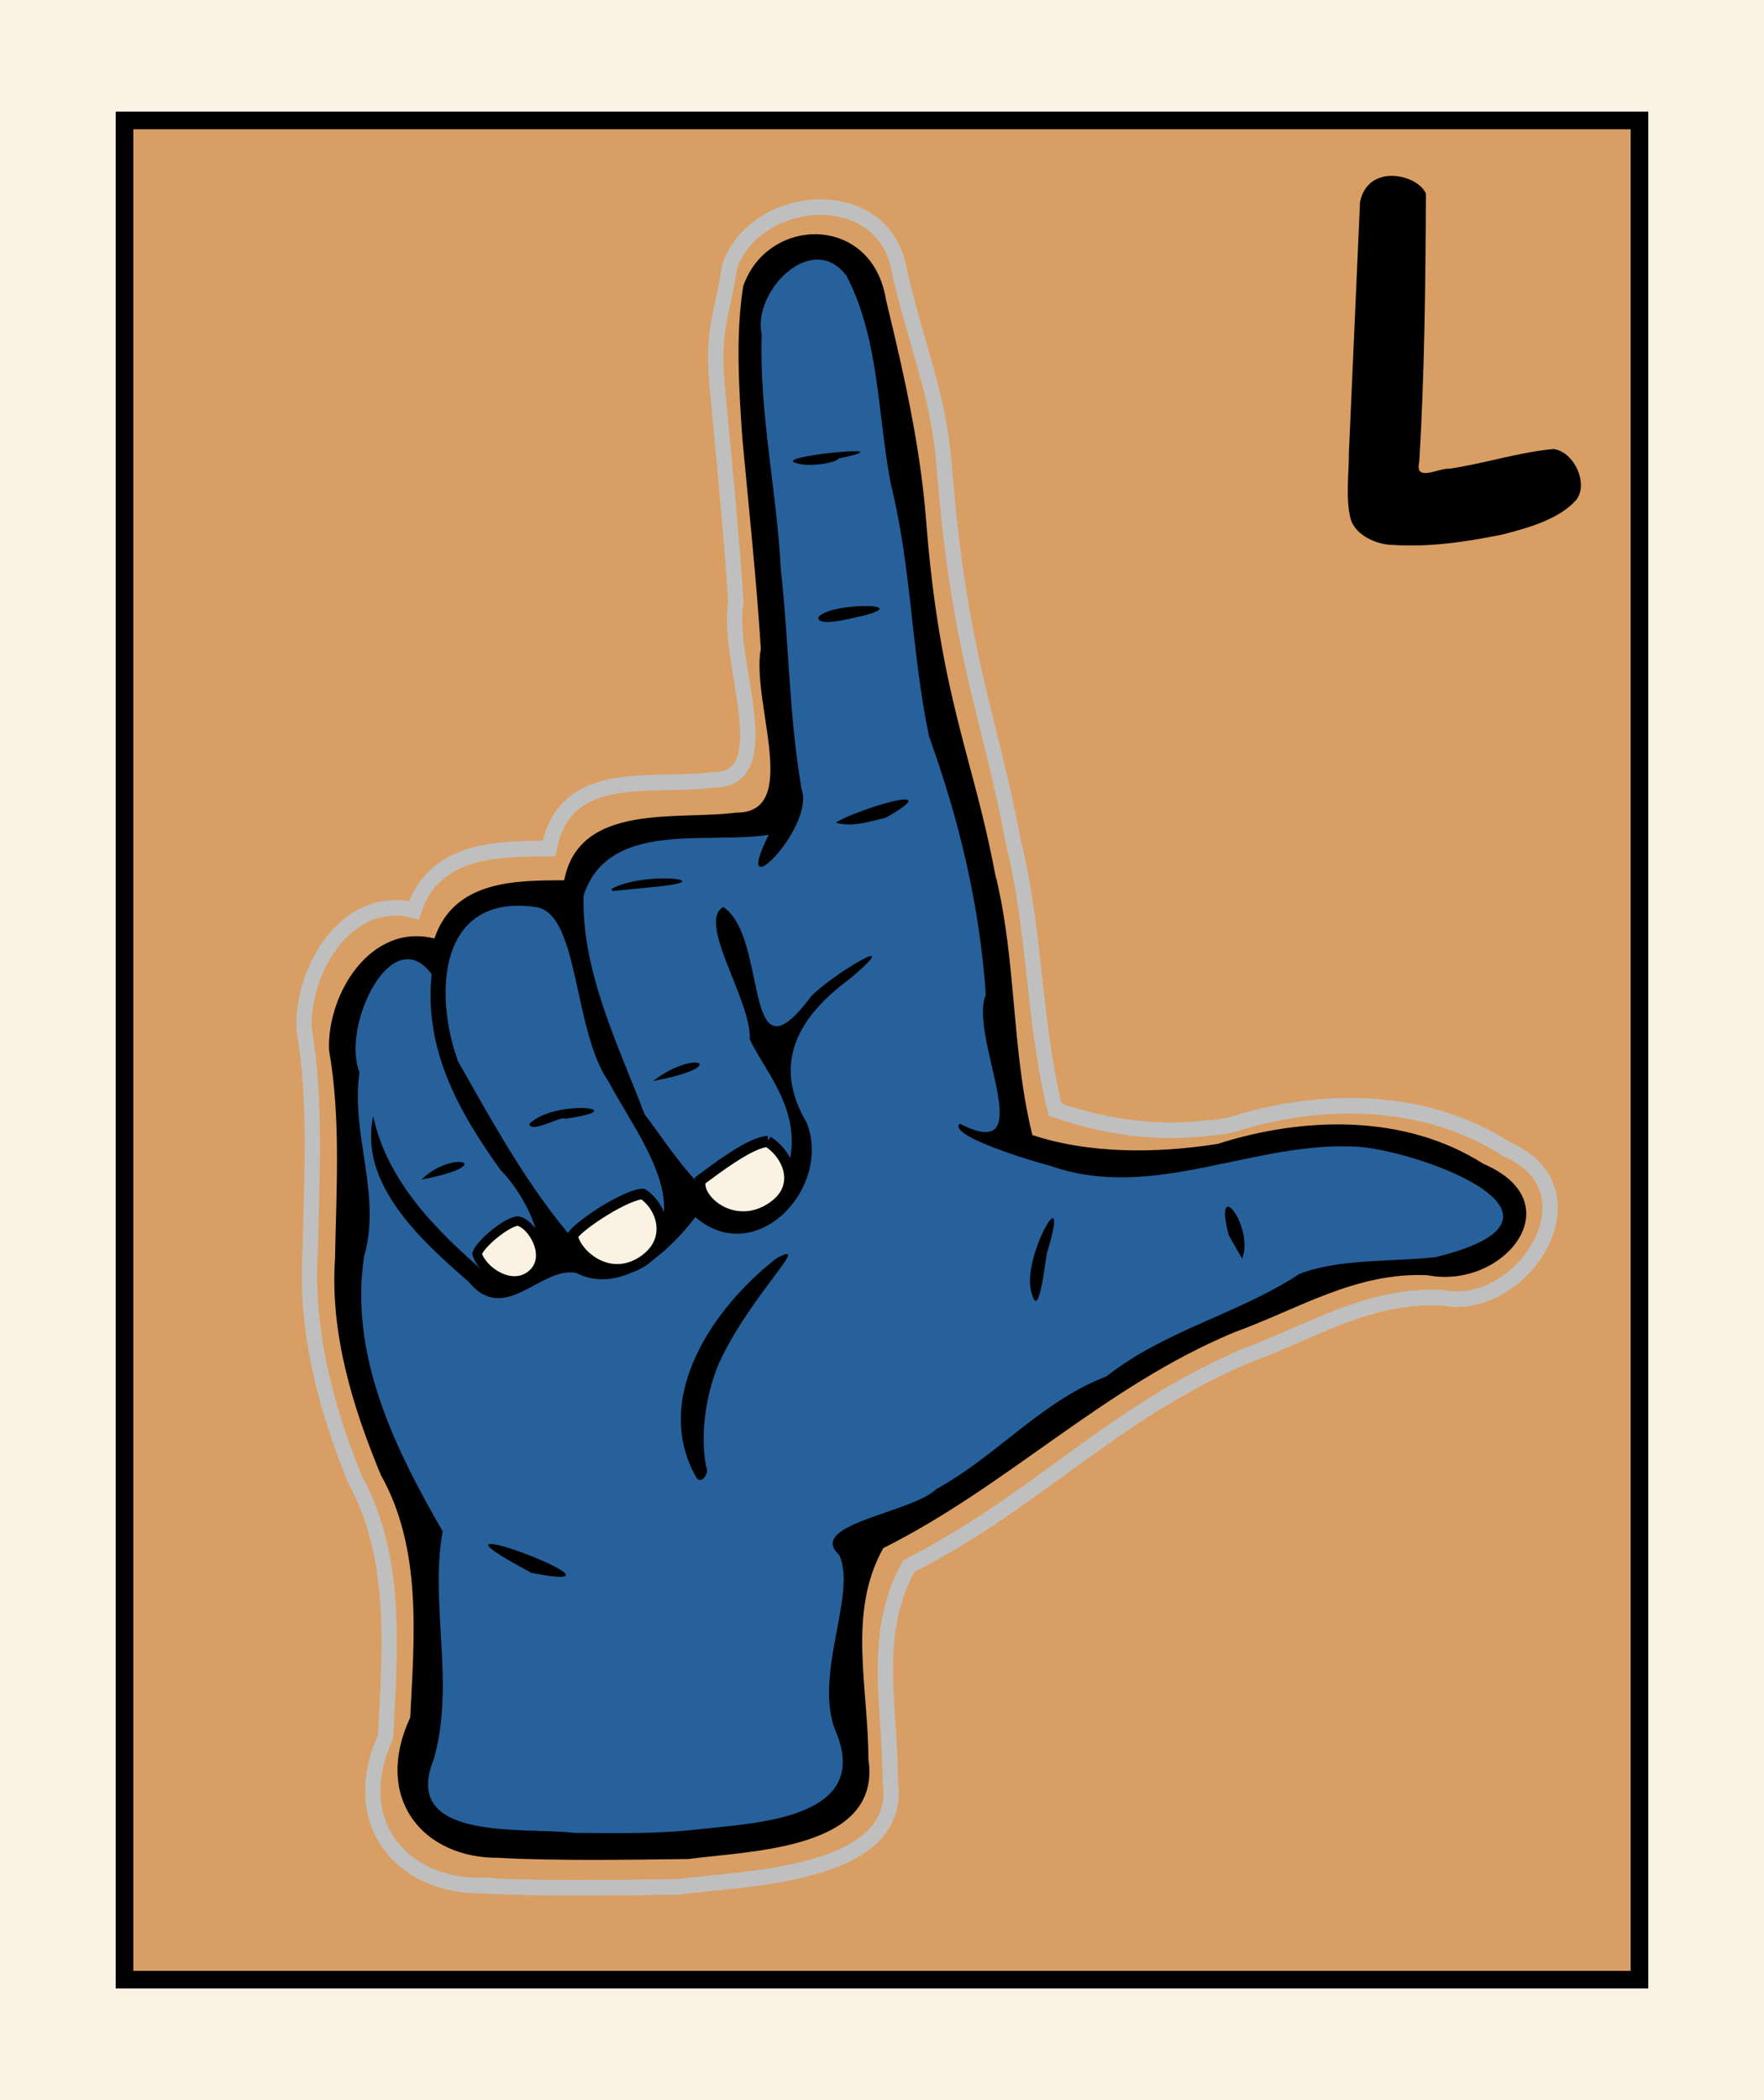
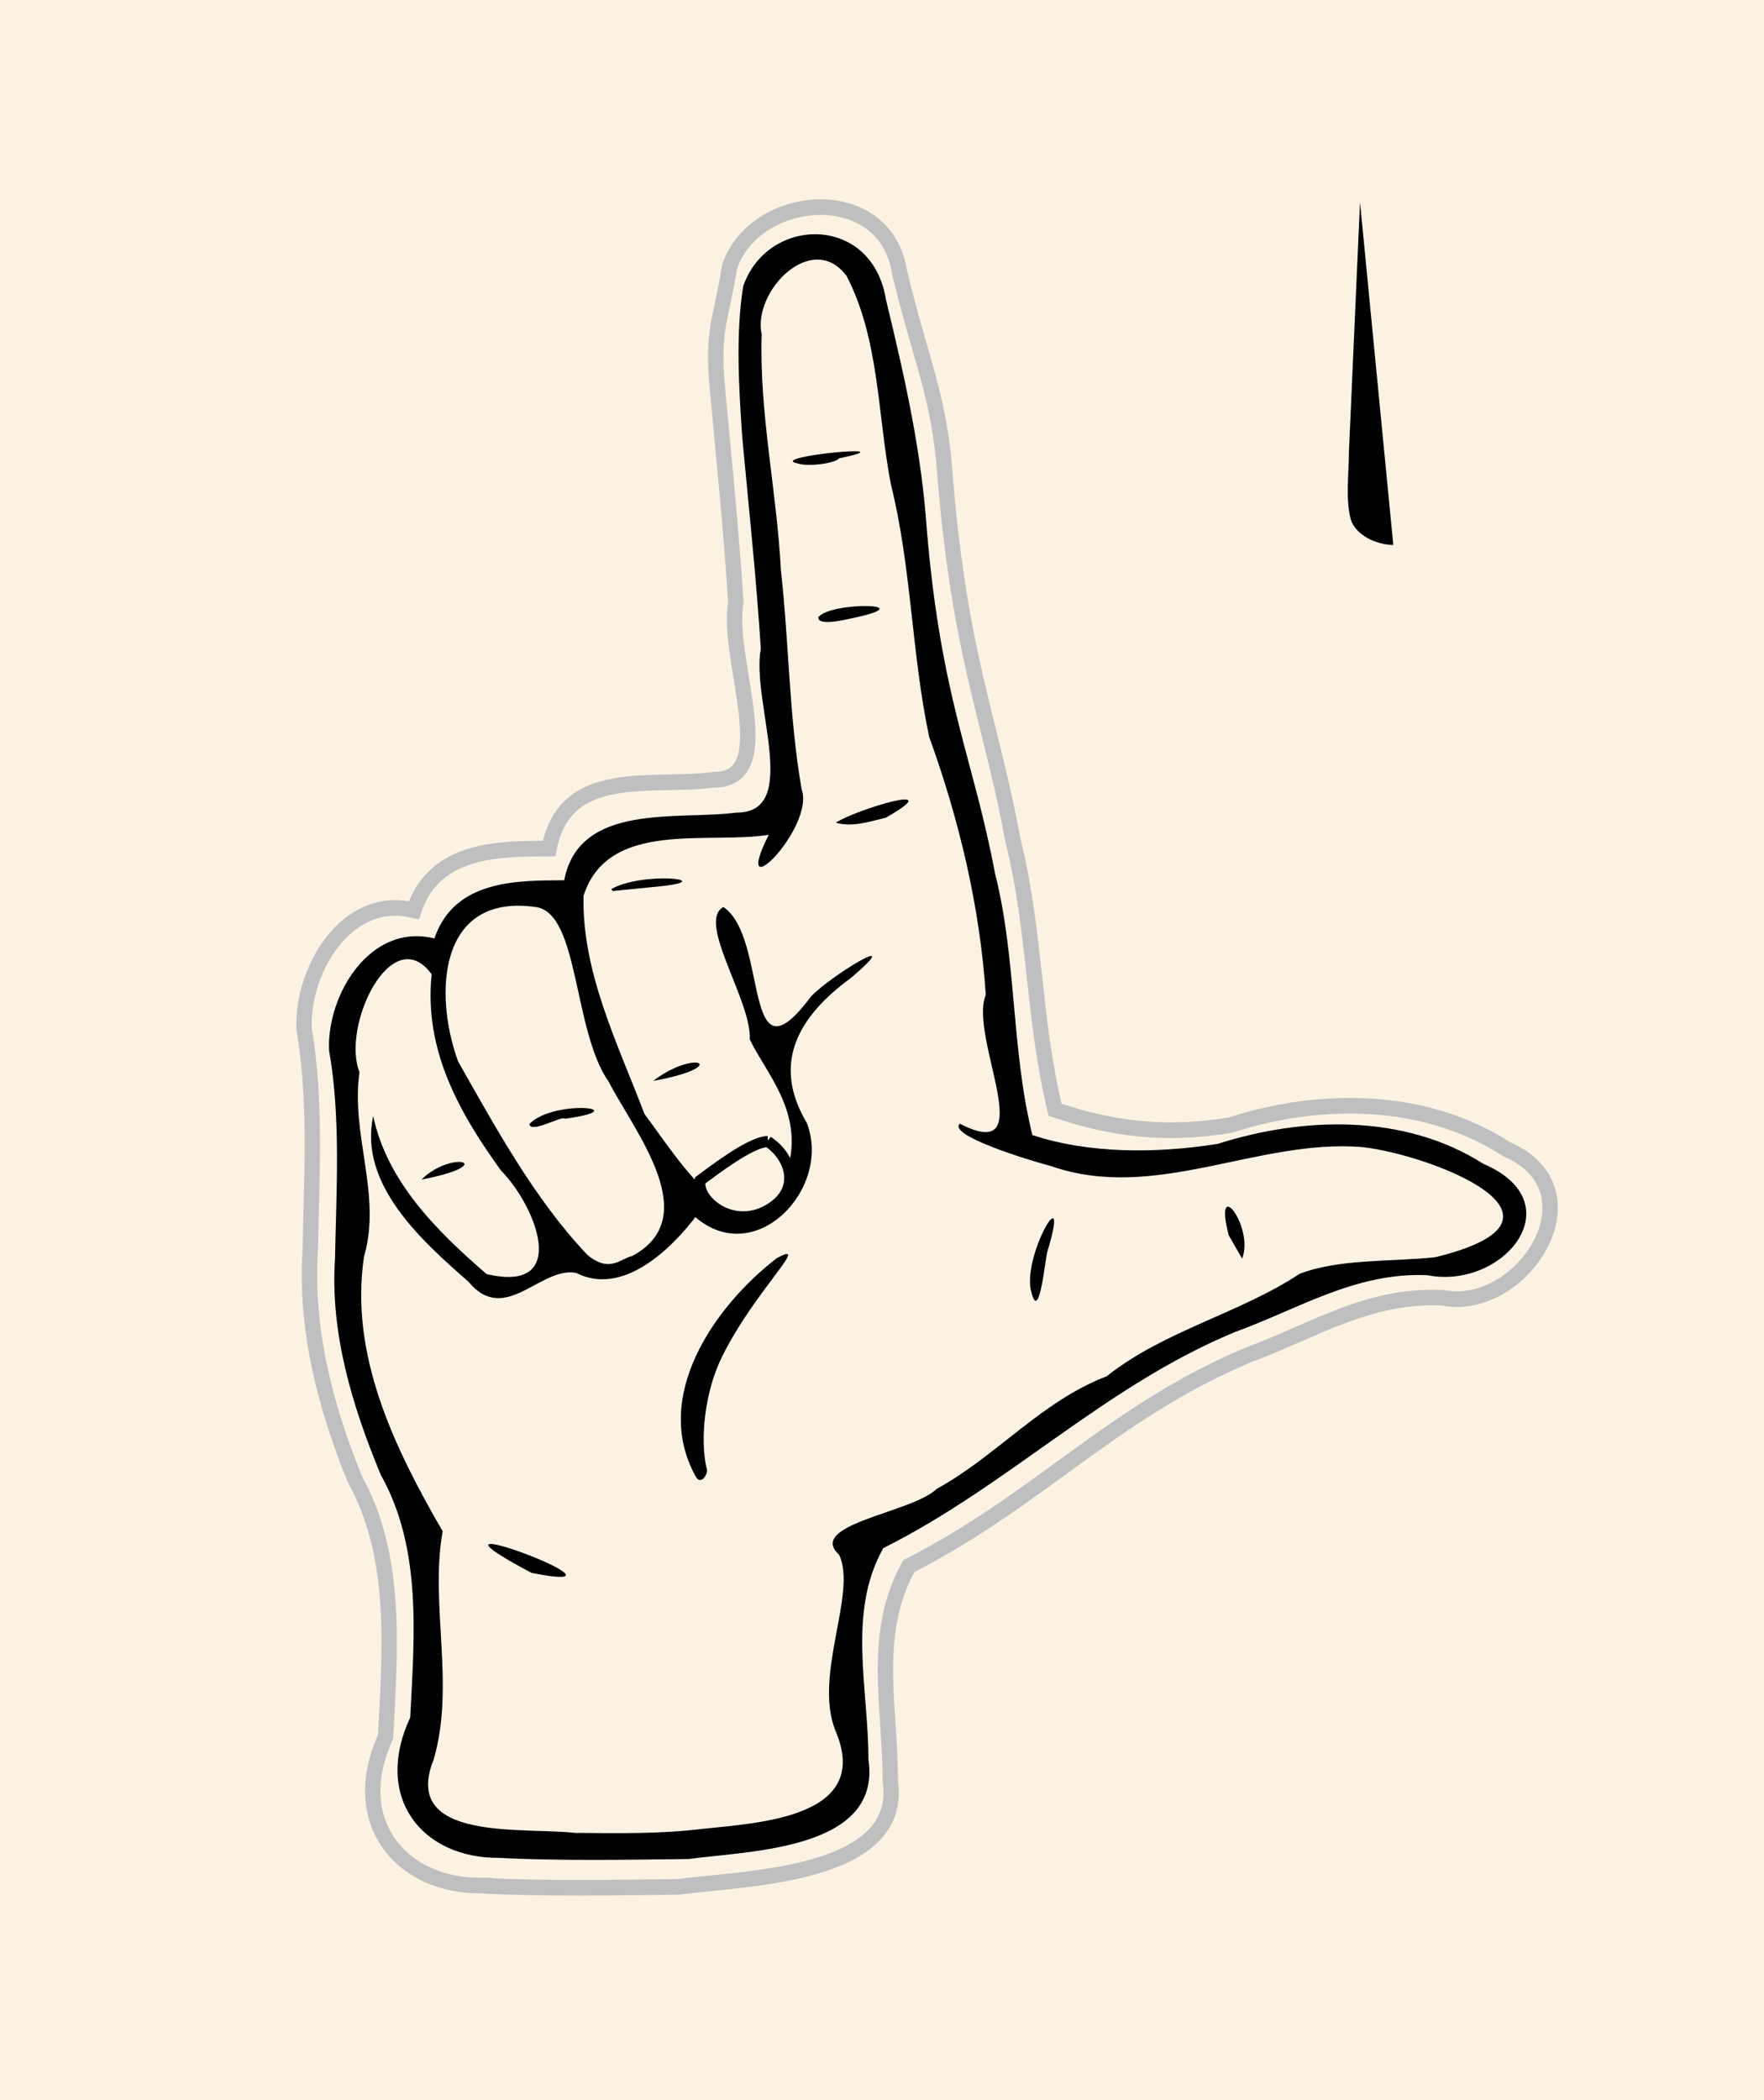
<svg xmlns="http://www.w3.org/2000/svg" width="420" height="500" viewBox="0 0 420 500">
  <defs>
    <filter id="A" x="-.013" y="-.01" width="1.026" height="1.019" color-interpolation-filters="sRGB">
      <feGaussianBlur stdDeviation=".703" />
    </filter>
  </defs>
  <g transform="translate(-1410.939 -567.663)">
    <path d="M1410.939 567.663h420v500h-420z" fill="#fcf2e4" paint-order="fill markers stroke" />
-     <path d="M1440.585 596.339h360.707v442.648h-360.707z" fill="#d99e63" stroke="#000" stroke-width="4.2" paint-order="fill markers stroke" />
-     <path d="M1742.676 697.407c-3.93-.03-8.998-2.259-10.157-6.181-1.255-4.878-.385-11.132-.401-16.112l2.633-59.3c1.867-9.458 13.871-6.582 15.688-2.038-.094 21.284-.306 42.274-1.571 63.831-1.206 4.997 4.583 1.433 7.268 1.637 8.28-1.237 16.311-3.887 24.655-4.673 5.024.578 8.62 8.629 5.225 12.362-4.194 4.532-11.844 6.589-17.558 8.032-8.455 1.71-17.137 3.003-25.782 2.442z" />
-     <path d="M1738.568 618.219l-2.304 72.112c1.936 3.317 6.835 4.097 10.377 3.57 11.687-.881 25.262-2.696 35.62-8.707 1.882-1.906-2.559-5.888-4.31-5.263-11.175 1.111-20.895 5.758-32.18 4.717-2.462-.929-.766-3.542-1.267-5.543.373-20.745 2.326-39.755 1.194-60.487-.977-7.537-7.963-3.609-7.13-.398z" paint-order="fill markers stroke" />
+     <path d="M1742.676 697.407c-3.93-.03-8.998-2.259-10.157-6.181-1.255-4.878-.385-11.132-.401-16.112l2.633-59.3z" />
    <path d="M336.711 2068.108c-16.121.113-27.327-12.67-19.383-29.789.862-17.114 2.558-35.816-6.24-51.479-6.036-14.521-10.171-30.116-9.107-45.925.276-14.57 1.26-29.781-1.253-44.127-.562-11.786 8.722-27.2 22.35-23.801 4.226-12.468 17.474-12.299 27.549-12.351 3.187-16.598 21.08-12.104 33.461-13.756 13.913.114 2.455-24.189 4.58-35.384-.961-15.006-2.483-29.184-3.942-44.876-.712-10.346 1.032-12.193 2.662-22.377 5.165-14.997 31.685-17.169 34.605 1.021 4.347 17.918 8.173 24.866 9.296 40.99 3.016 35.984 9.271 48.525 13.835 72.832 4.635 18.328 4.028 35.501 8.561 53.806 12.005 3.991 22.596 5.156 35.647 3.091 18.056-5.757 39.564-5.889 56.389 4.839 19.313 8.252 3.066 32.816-13.067 29.688-15.212-.721-26.278 6.61-39.779 11.496-27.701 11.522-42.326 28.831-68.985 42.189-7.689 13.64-3.746 27.97-3.776 42.989 2.901 19.235-29.913 19.401-43.095 21.18-11.905.151-28.417.418-40.308-.255z" transform="matrix(1.169 0 0 1.19 1131.795 -1444.469)" fill="none" stroke="#bfbfbf" stroke-width="3.129" filter="url(#A)" />
-     <path d="M1597.752 628.924l-7.379 11.299 3.689 64.564 5.534 52.343-7.379 7.148-32.974 2.075-8.993 7.84-3.228 8.301-17.525-.922-9.454 4.842-5.303 9.685-6.918-2.536-9.915 6.226-4.842 17.064 3.228 45.426-1.384 21.214 7.379 28.362 9.915 20.983.461 47.27-2.998 11.068 4.842 9.685 14.988 5.073 56.033-.461 24.903-7.609 3.92-11.99-1.153-51.421 23.059-11.299 41.967-28.823 44.042-22.597 36.663-4.151 9.915-3.459 3.689-6.456-7.84-9.685-28.593-10.607-52.343 8.071-31.821-6.456-6.918-59.722-12.452-45.656-7.84-53.496-8.071-46.809-8.301-6.457z" fill="#26619c" paint-order="fill markers stroke" />
    <path d="M1529.663 1009.975c-18.084.127-29.965-14.213-21.053-33.417.967-19.198 2.87-40.178-7-57.748-6.771-16.289-12.099-33.783-10.906-51.518.309-16.344 1.414-33.408-1.406-49.5-.631-13.221 9.785-30.513 25.071-26.699 4.741-13.986 19.602-13.797 30.904-13.855 3.575-18.619 27.098-14.257 40.987-16.11 15.607.127 3.444-26.456 5.828-39.015-1.078-16.834-2.785-32.738-4.422-50.341-.798-11.606-1.603-24.528.226-35.952 5.794-16.823 30.713-17.225 33.988 3.179 4.877 20.1 8.478 36.709 9.738 54.797 3.383 40.366 11.09 54.434 16.21 81.701 5.2 20.56 3.828 41.859 8.913 62.392 13.467 4.476 29.489 4.427 44.129 2.111 20.254-6.458 44.382-7.284 63.256 4.75 21.665 9.257 4.82 30.031-13.278 26.522-17.065-.808-30.859 8.093-46.003 13.574-31.074 12.925-53.692 36.411-83.598 51.395-8.626 15.301-3.512 33.411-3.546 50.259 3.255 21.578-28.034 21.764-42.822 23.759-13.355.169-31.878.468-45.217-.286zm48.454-6.886c13.959-1.469 40.723-2.803 31.649-23.591-5.087-13.323 5.264-32.514.98-41.654-7.992-7.291 17.403-10.019 23.183-15.69 14.286-7.813 24.952-20.881 40.473-26.804 13.873-10.985 31.534-14.903 45.962-24.409 9.469-3.635 21.655-2.827 32.304-3.955 38.269-9.354-1.369-24.517-17.501-26.236-24.89-1.959-49.167 13.129-73.87 4.572-5.899-1.569-24.728-7.386-21.834-10.123 19.666 10.037 2.009-20.606 6.183-30.691-1.386-20.993-6.335-41.666-13.483-61.448-4.204-19.818-4.179-40.344-9.108-60.096-3.203-16.52-2.689-34.451-10.544-49.598-8.182-10.966-22.451 3.648-20.218 13.89-.602 18.874 3.617 37.338 4.573 56.183 1.955 17.358 1.923 34.886 4.936 52.118 3.271 9.191-17.23 29.557-7.824 10.842-14.284 2.395-38.235-3.738-44.098 14.517-.44 18.182 8.178 35.3 14.514 51.989 8.358 10.995 22.808 35.774 33.648 14.443 4.981-14.287-4.629-23.894-8.589-32.229.501-9.167-12.708-27.973-6.281-31.514 10.899 7.344 4.37 43.425 20.86 21.31 4.744-5.042 23.312-16.206 9.555-4.455-12.568 9.193-19.018 20.285-10.546 34.568 6.026 15.598-12.215 34.774-26.536 22.406-3.203 4.197-15.843 19.637-28.353 13.295-8.477-1.681-16.962 12.641-25.676 2.083-11.229-9.821-26.19-23.259-22.677-39.436 3.316 15.712 15.297 27.511 26.998 37.619 20.002 4.726 11.872-16.111 3.368-24.713-10.021-13.942-18.308-28.72-16.447-46.671-9.492-12.872-21.575 12.315-17.191 23.313-2.124 15.02 5.369 29.18 1.083 43.913-3.517 23.501 7.322 45.701 18.725 65.394-3.126 17.192 3.039 36.509-2.131 54.303-7.947 19.732 21.492 16.077 33.591 17.51 10.111.07 20.266.292 30.323-.956zm-40.62-60.952c-34.058-18.091 29.817 5.855 0 0zm39.104-22.918c-10.547-18.933 4.277-40.416 19.226-51.968 8.586-4.743-4.966 7.413-12.859 23.179-4.374 8.736-5.335 20.058-3.812 26.713.629 1.137-1.275 4.391-2.555 2.076zm79.951-43.763c-2.657-8.18 9.593-29.031 3.789-9.919-.433.658-1.893 17.363-3.789 9.919zm46.941-13.691c-3.804-14.7 6.136-2.159 3.197 5.56zm-192.202-13.272c7.431-7.308 18.75-3.579 0 0zm55.165-23.481c10.334-7.879 18.612-3.354 0 0zm-10.002-45.668c7.531-4.239 25.149-2.253 12.402-.745l-12.005 1.2-.398-.454zm53.491-15.82c4.634-3.059 27.568-10.075 11.887-1.176-3.737.894-8.073 2.332-11.887 1.176zm-4.164-48.912c2.875-3.829 26.168-3.401 7.238.404-2.351.553-7.459 1.509-7.238-.404zm-4.923-36.614c-7.861-1.597 27.699-4.914 9.854-1.213-.852 1.181-7.368 2.071-9.854 1.213zm-39.448 188.723c17.219-9.173.817-29.309-5.54-41.501-8.52-12.168-6.997-40.03-17.267-41.593-23.288-3.424-24.476 20.647-18.583 36.771 9.026 15.884 18.177 32.749 30.736 45.991 5.335 4.471 7.889.906 10.654.331zm-24.461-31.438c5.969-6.078 25.852-3.684 8.534-1.268-.812-.846-8.061 3.629-8.534 1.268z" />
    <g fill="#fcf2e4" stroke="#000">
-       <path d="M1524.52 866.14c1.092 4.005 8.063 8.925 12.883 5.102 5.228-4.147.255-12.258-3.166-12.873-2.587.176-8.871 5.257-9.717 7.771z" paint-order="fill markers stroke" stroke-width="2.244" />
-       <path d="M1564.017 851.929c4.76 3.207 7.228 11.374-.229 16.132-8.093 5.163-15.817-1.874-16.55-6.22 2.095-2.915 13.03-9.882 16.779-9.912z" paint-order="fill markers stroke" stroke-width="2.528" />
      <path d="M1593.748 839.443c5.103 3.224 8.407 11.237.458 16.085-8.627 5.26-17.51-1.928-16.582-6.822 3.557-2.61 12.117-9.216 16.125-9.262z" paint-order="fill markers stroke" stroke-width="2.631" />
    </g>
  </g>
</svg>